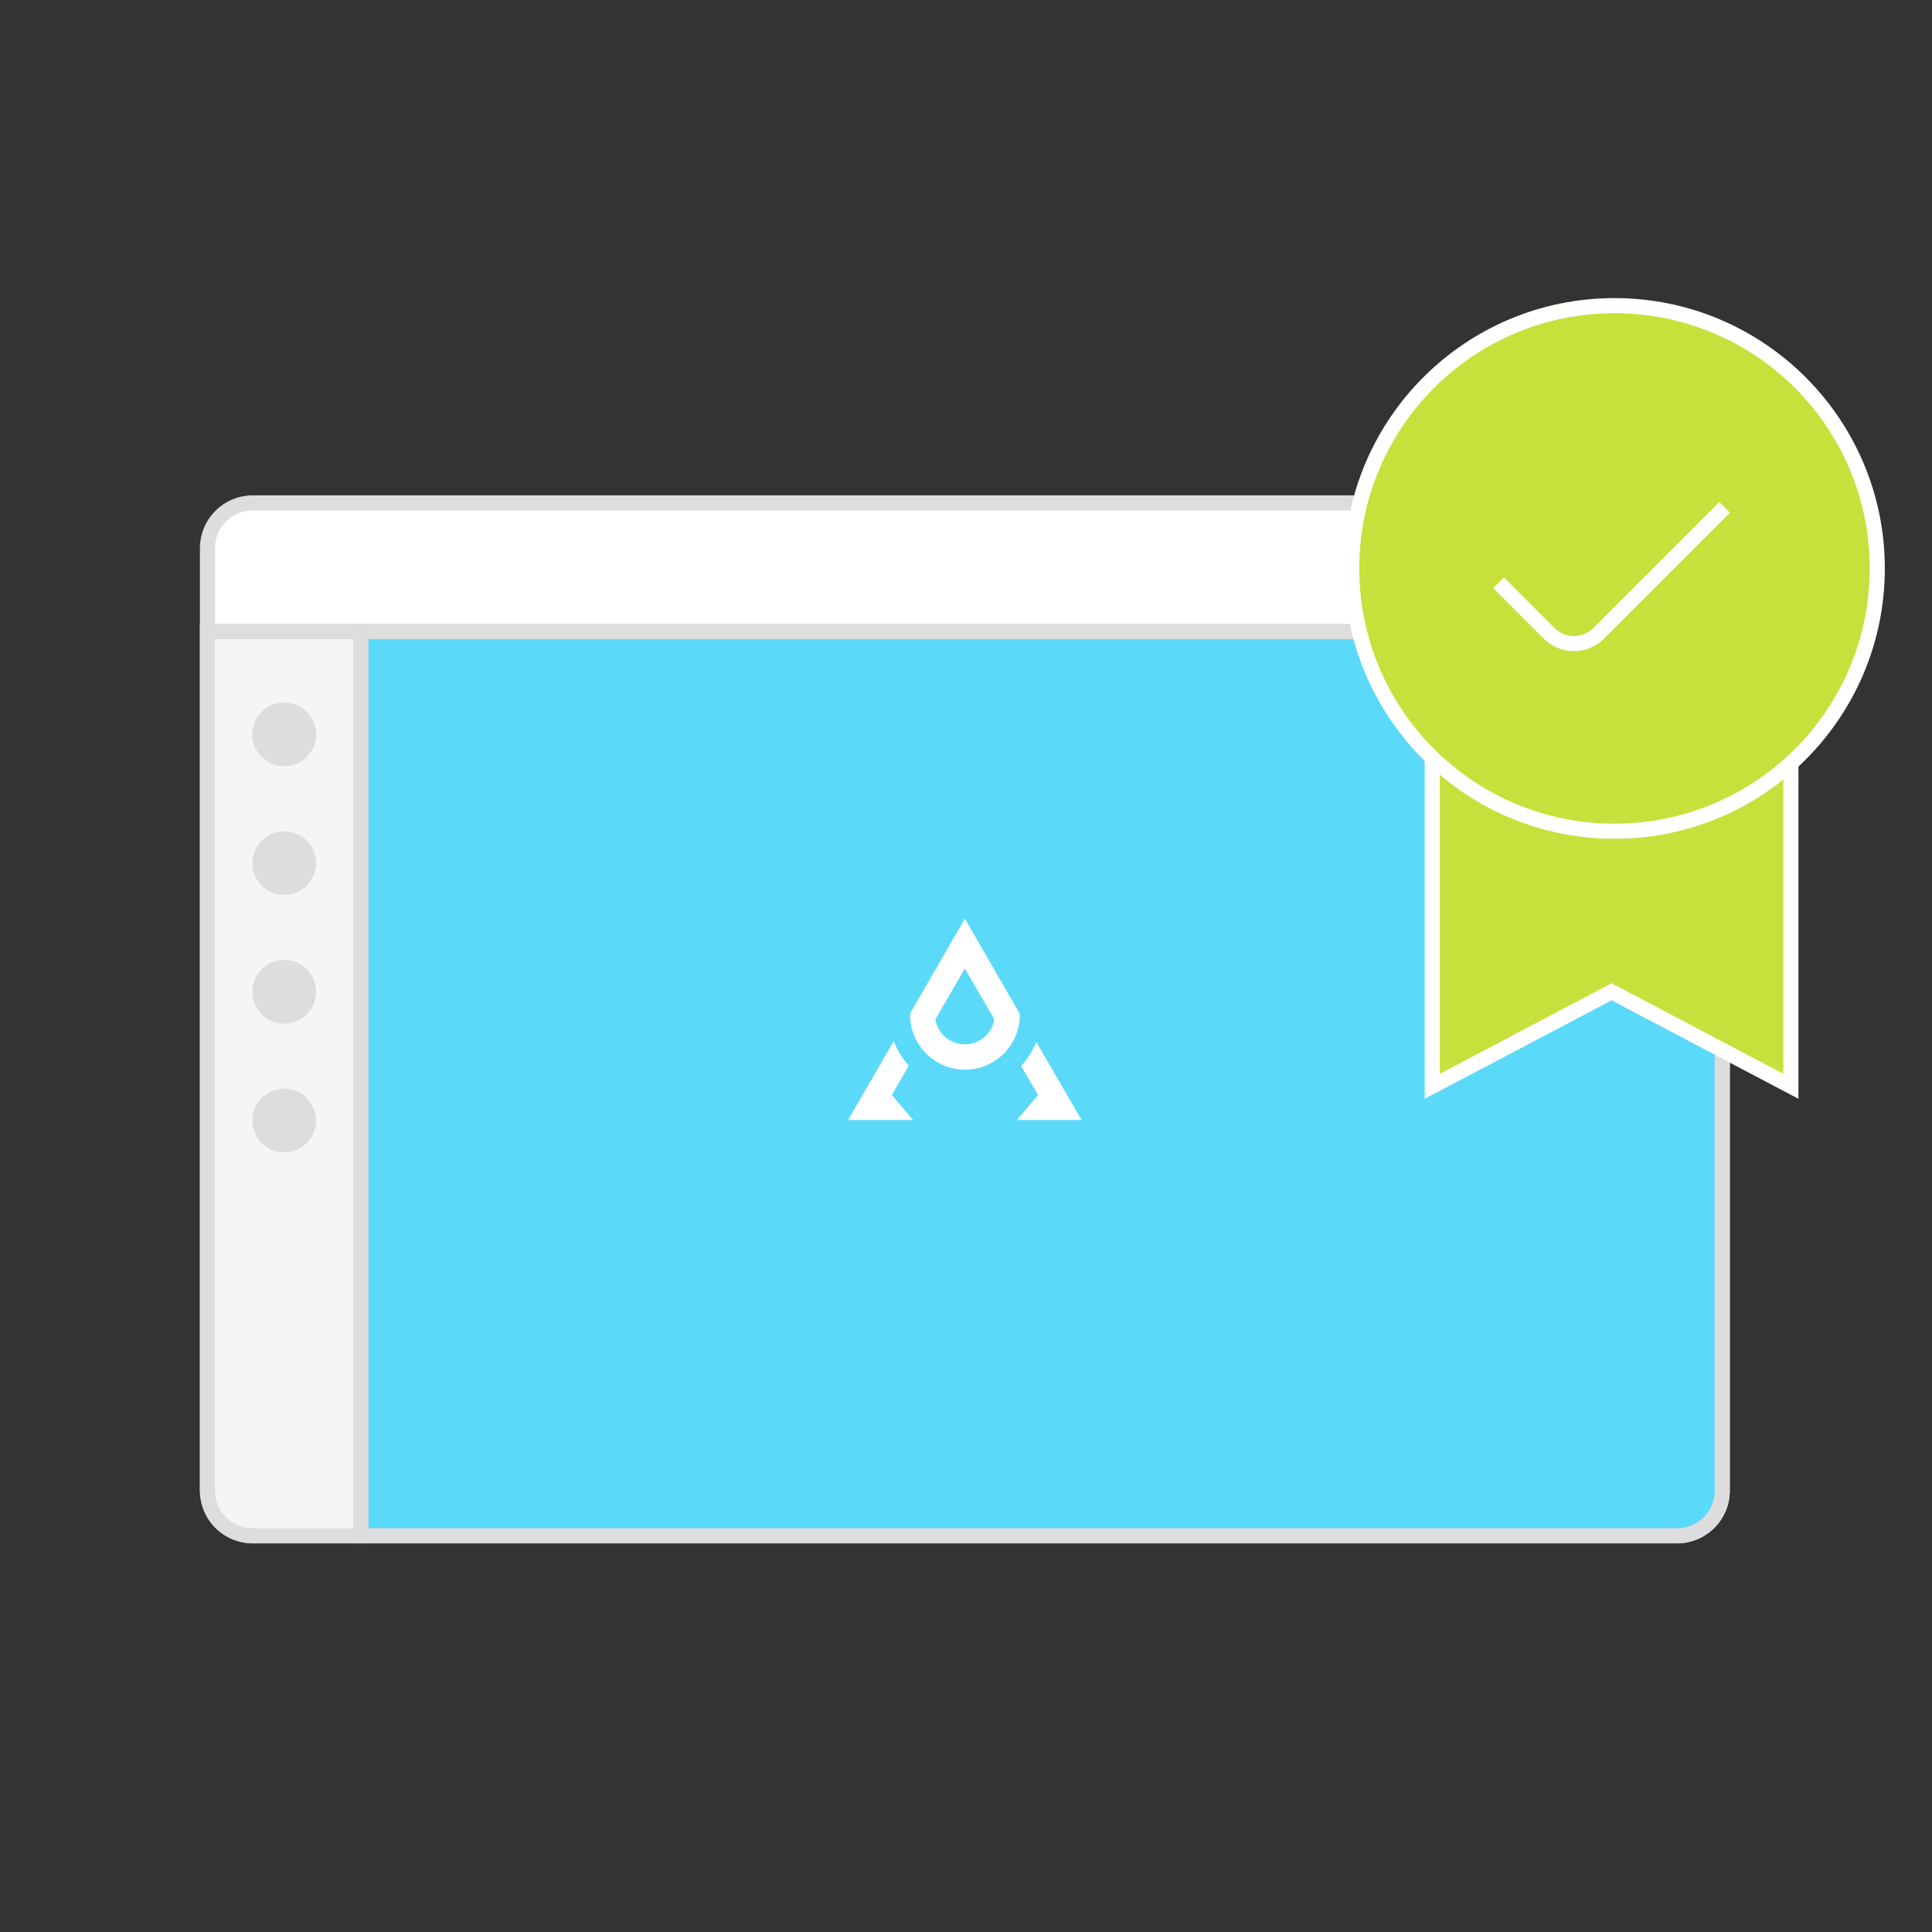
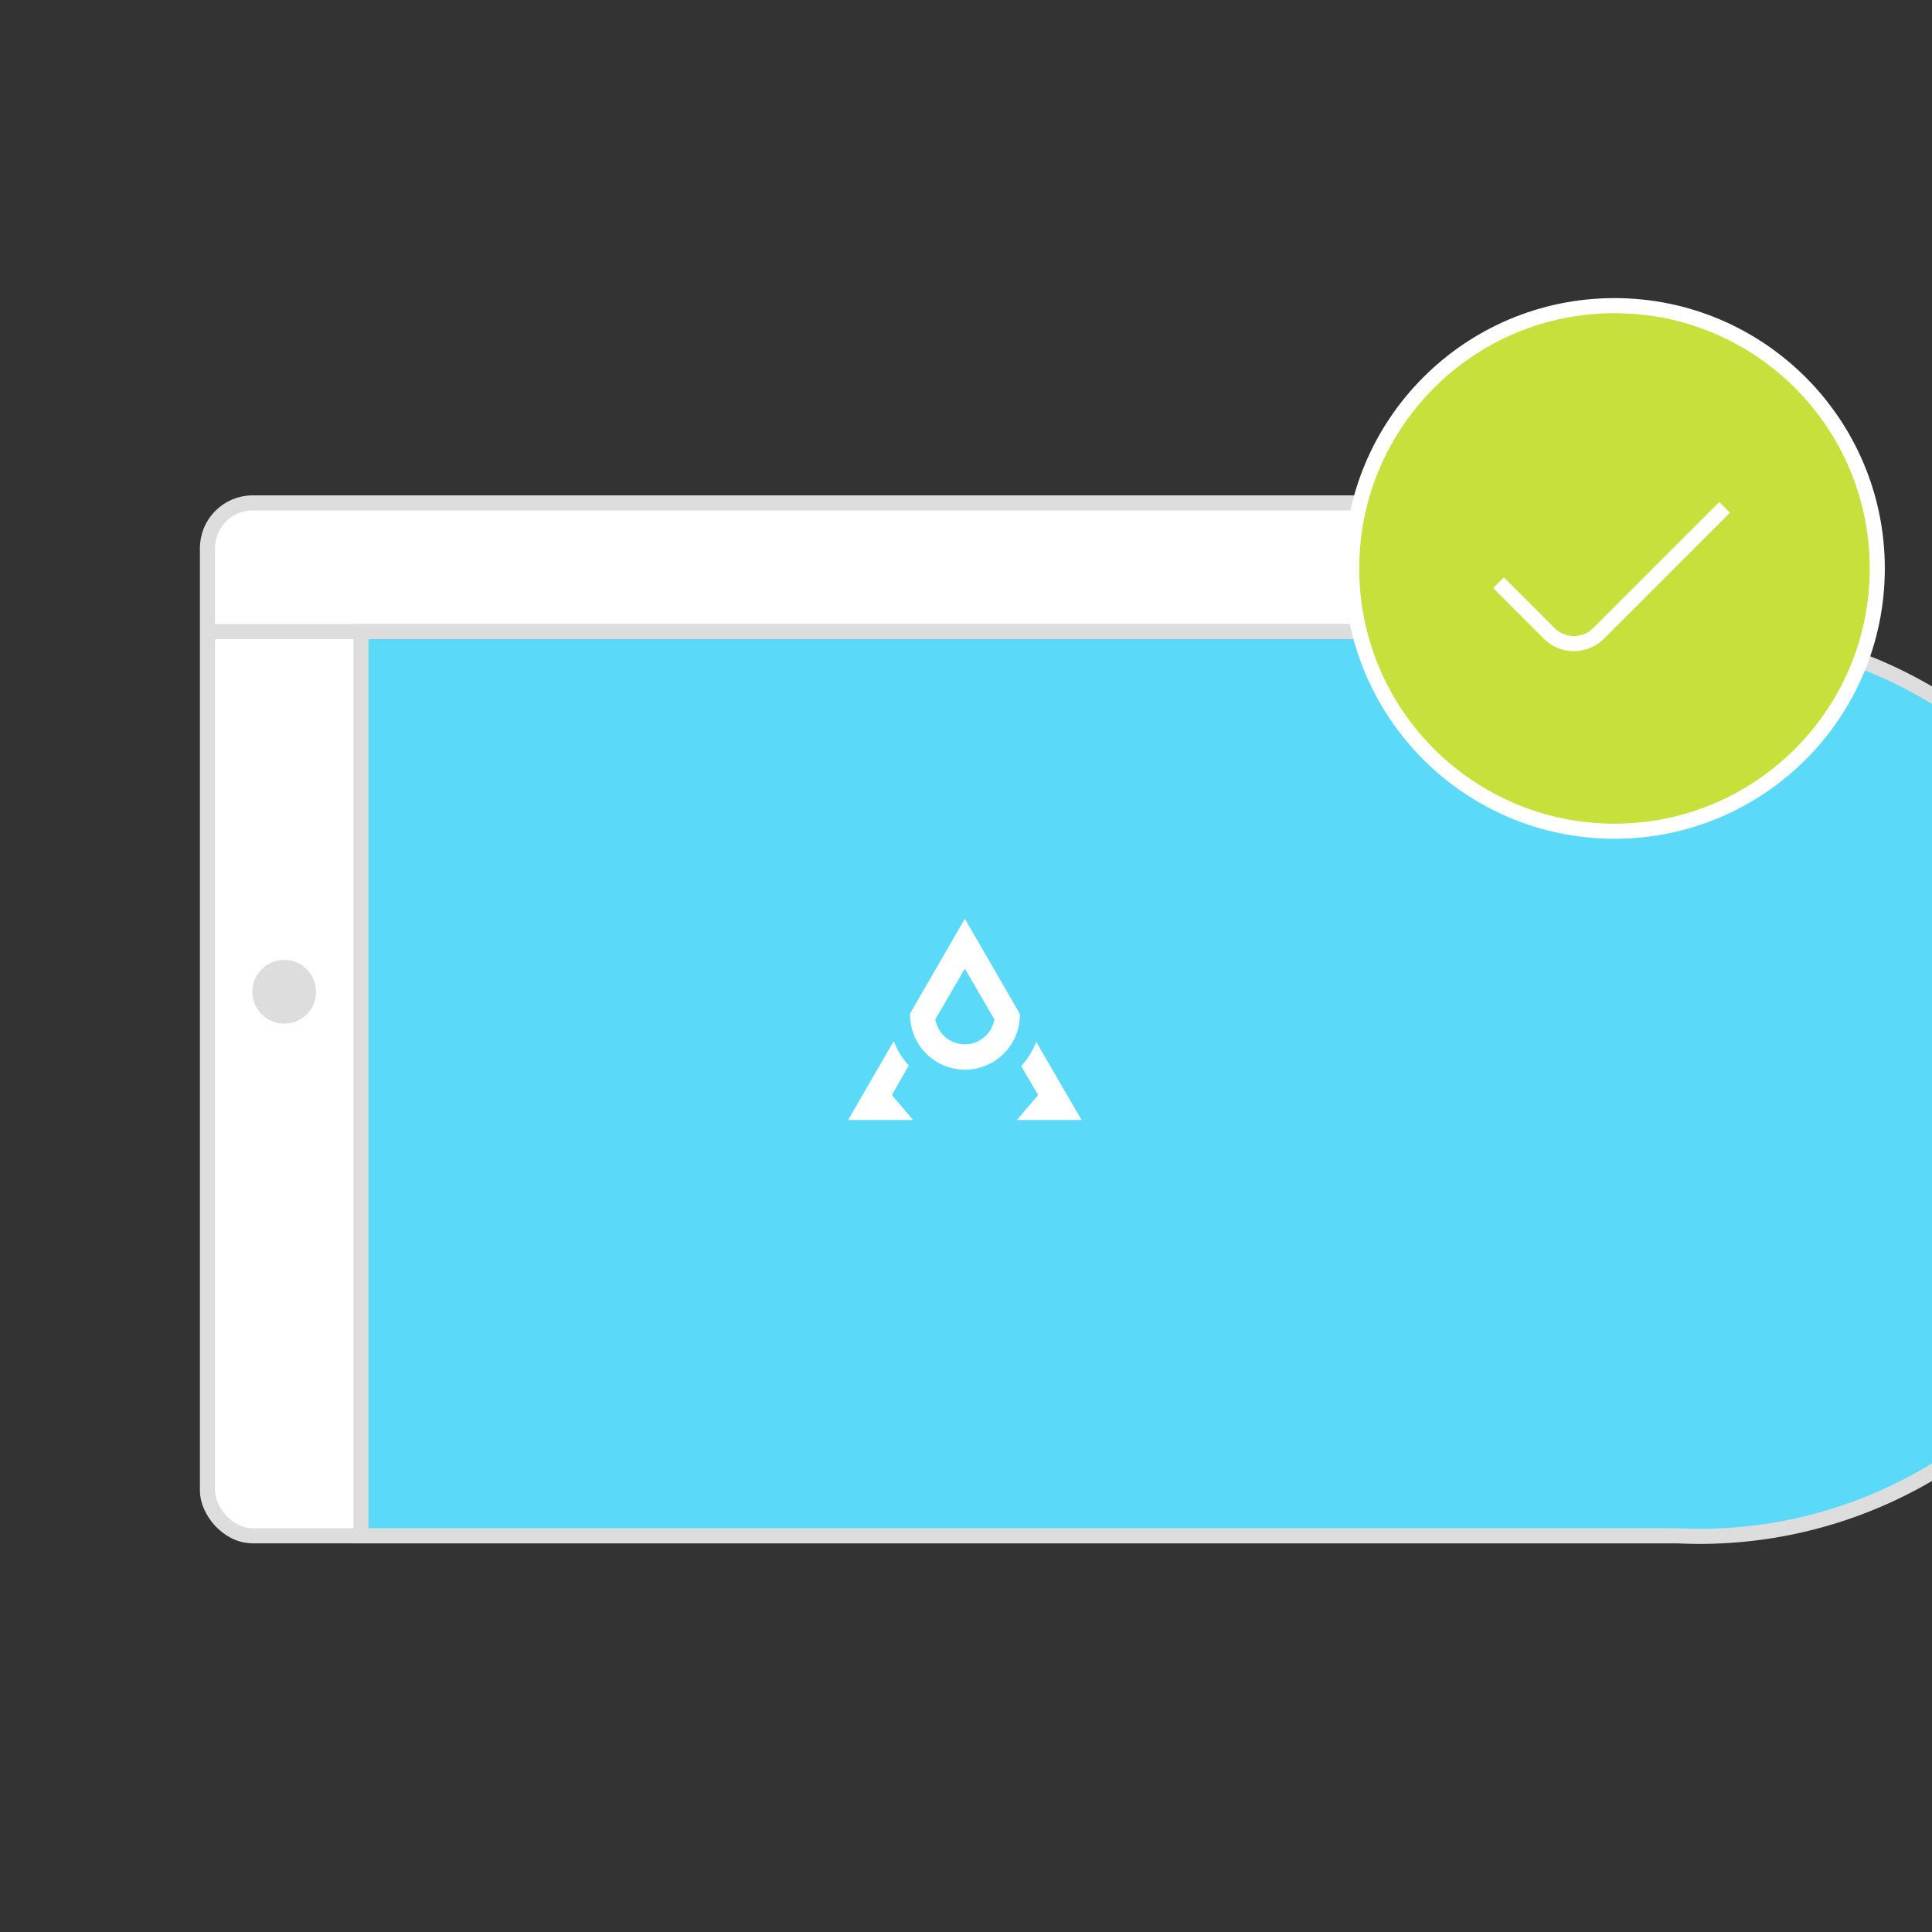
<svg xmlns="http://www.w3.org/2000/svg" viewBox="0 0 512 512">
  <rect x="0" y="0" width="512" height="512" fill="#333333" stroke="none" />
  <title>avantix_atria_usabilidade</title>
  <g id="360ae140-8f79-41df-a46d-cdfe9097bdff" data-name="Camada 2">
    <rect id="b0187d0b-e4e8-419d-9292-e8d7908daa04" data-name="monitor-tela" x="54.977" y="133.272" width="401.437" height="273.728" rx="12" ry="12" style="fill:#fff;stroke:#ddd;stroke-miterlimit:10;stroke-width:4px" />
    <line x1="54.977" y1="167.379" x2="456.414" y2="167.379" style="fill:none;stroke:#ddd;stroke-miterlimit:10;stroke-width:4px" />
-     <path d="M54.977,167.379H95.664a0,0,0,0,1,0,0V407a0,0,0,0,1,0,0h-28.747a11.94,11.94,0,0,1-11.94-11.94V167.379a0,0,0,0,1,0,0Z" style="fill:#f5f5f5;stroke:#ddd;stroke-miterlimit:10;stroke-width:4px" />
-     <path d="M107.603,167.379H456.414a0,0,0,0,1,0,0V407a0,0,0,0,1,0,0H95.664a0,0,0,0,1,0,0V179.318A11.94,11.94,0,0,1,107.603,167.379Z" transform="translate(552.078 574.379) rotate(180)" style="fill:#5bd9f9;stroke:#ddd;stroke-miterlimit:10;stroke-width:4px" />
+     <path d="M107.603,167.379H456.414a0,0,0,0,1,0,0V407a0,0,0,0,1,0,0H95.664a0,0,0,0,1,0,0A11.94,11.94,0,0,1,107.603,167.379Z" transform="translate(552.078 574.379) rotate(180)" style="fill:#5bd9f9;stroke:#ddd;stroke-miterlimit:10;stroke-width:4px" />
    <path id="50a16c85-b476-4ab7-b0f9-c79f38f59b92" data-name="A" d="M270.203,268.572l-14.508-25.104-14.508,25.104v.356a14.543,14.543,0,0,0,29.087,0,.533.533,0,0,0-.071-.356ZM255.696,276.75a7.935,7.935,0,0,1-7.823-6.614l7.823-13.441,7.823,13.441A7.935,7.935,0,0,1,255.696,276.75Zm18.917-.64a20.604,20.604,0,0,1-3.982,6.4l4.48,7.681-5.618,6.614h17.139Zm-33.78,6.258a20.137,20.137,0,0,1-3.982-6.472l-12.09,20.908h17.21L236.352,290.191Z" style="fill:#fff" />
-     <circle cx="75.32" cy="194.62" r="8.448" style="fill:#ddd" />
-     <circle cx="75.32" cy="228.73" r="8.448" style="fill:#ddd" />
    <circle cx="75.32" cy="262.84" r="8.448" style="fill:#ddd" />
-     <circle cx="75.32" cy="296.95" r="8.448" style="fill:#ddd" />
-     <polygon points="474.606 287.878 427.084 262.84 379.561 287.878 379.561 201.113 474.606 201.113 474.606 287.878" style="fill:#c8e03b;stroke:#fff;stroke-miterlimit:10;stroke-width:4px" />
    <circle cx="427.856" cy="150.641" r="69.641" style="fill:#c8e03b;stroke:#fff;stroke-miterlimit:10;stroke-width:4px" />
    <path d="M457.044,134.449l-33.41,33.41a9.272,9.272,0,0,1-13.074,0l-13.437-13.437" style="fill:none;stroke:#fff;stroke-miterlimit:10;stroke-width:4px" />
  </g>
</svg>